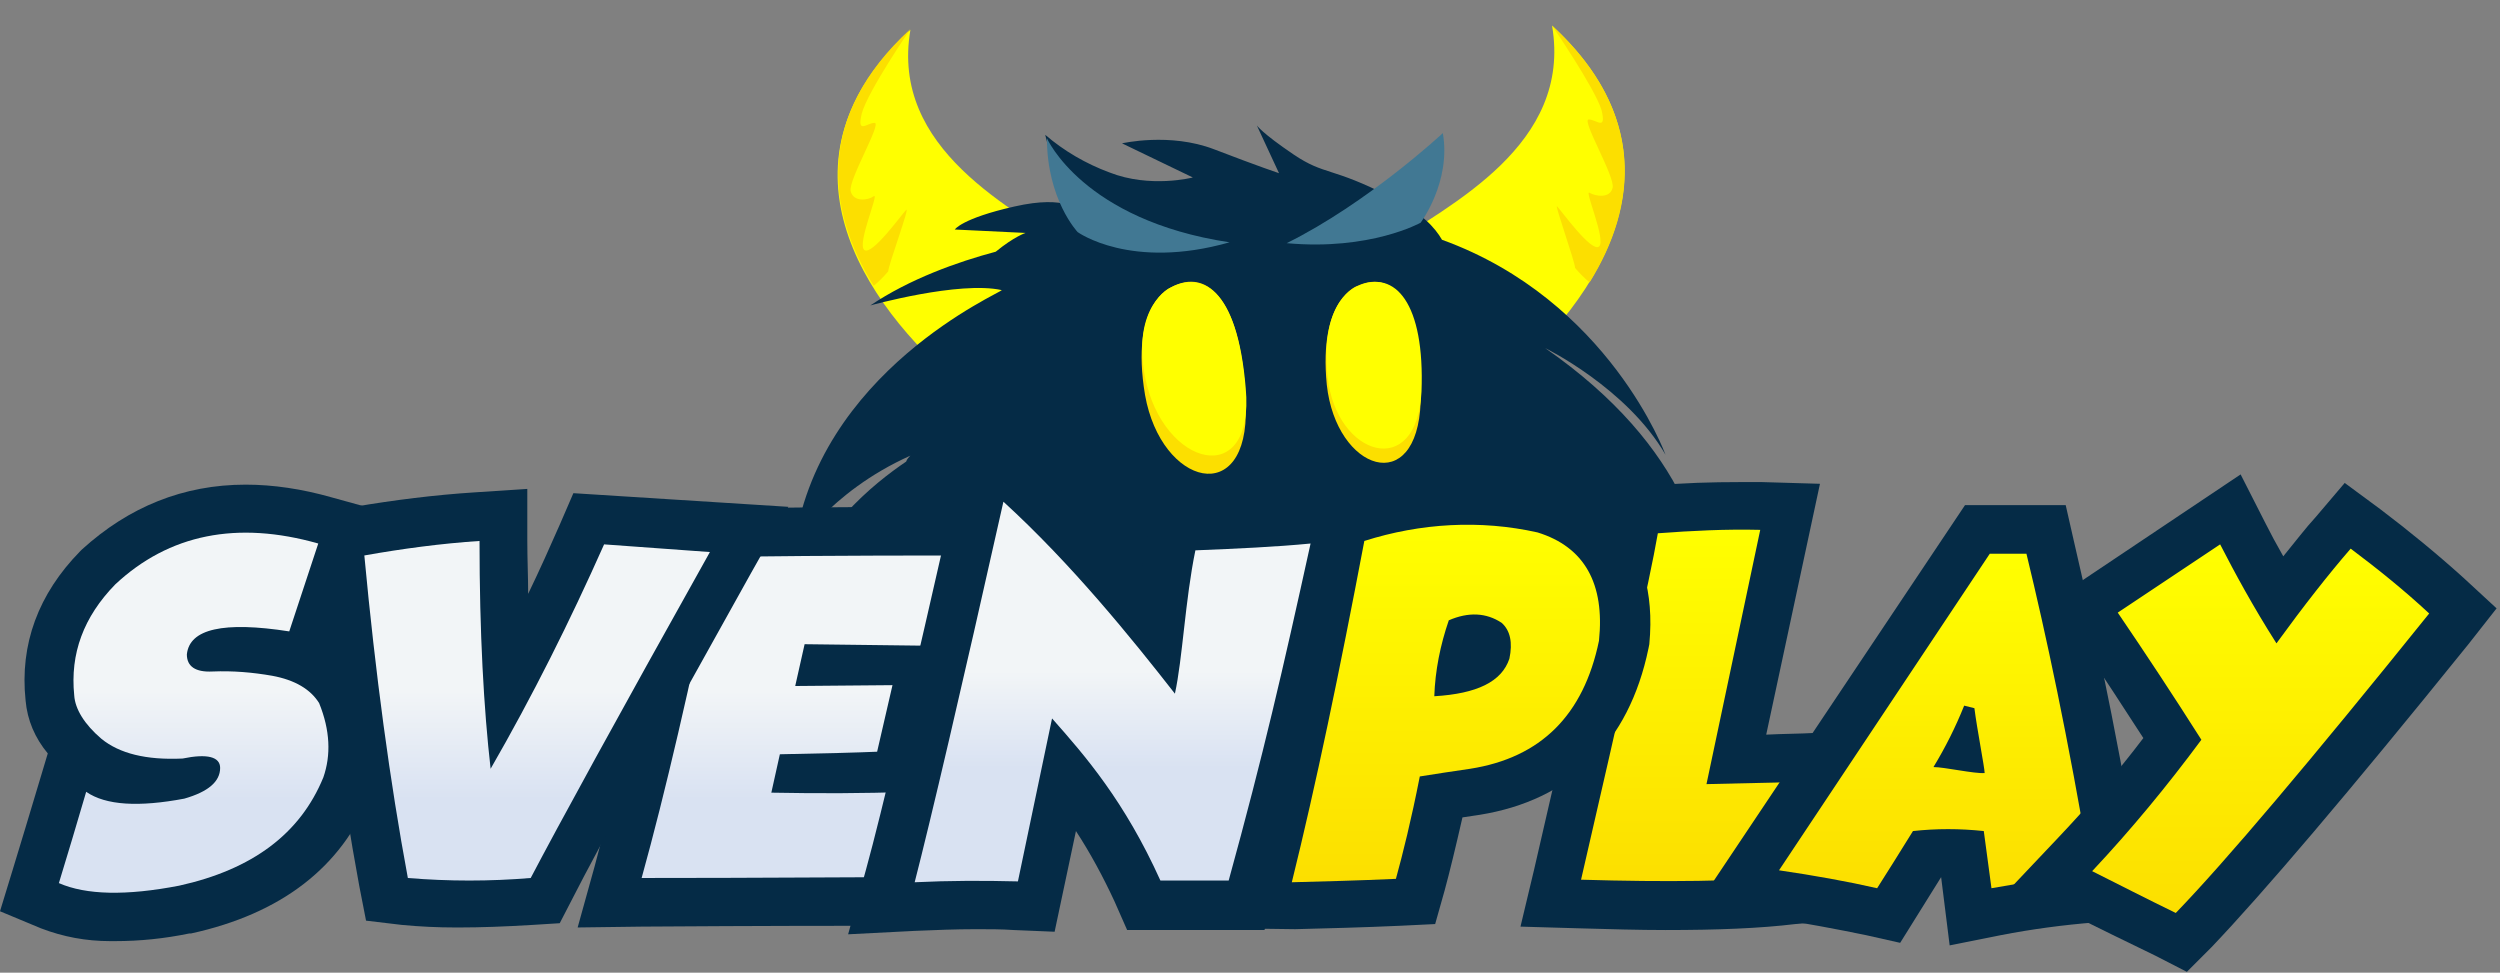
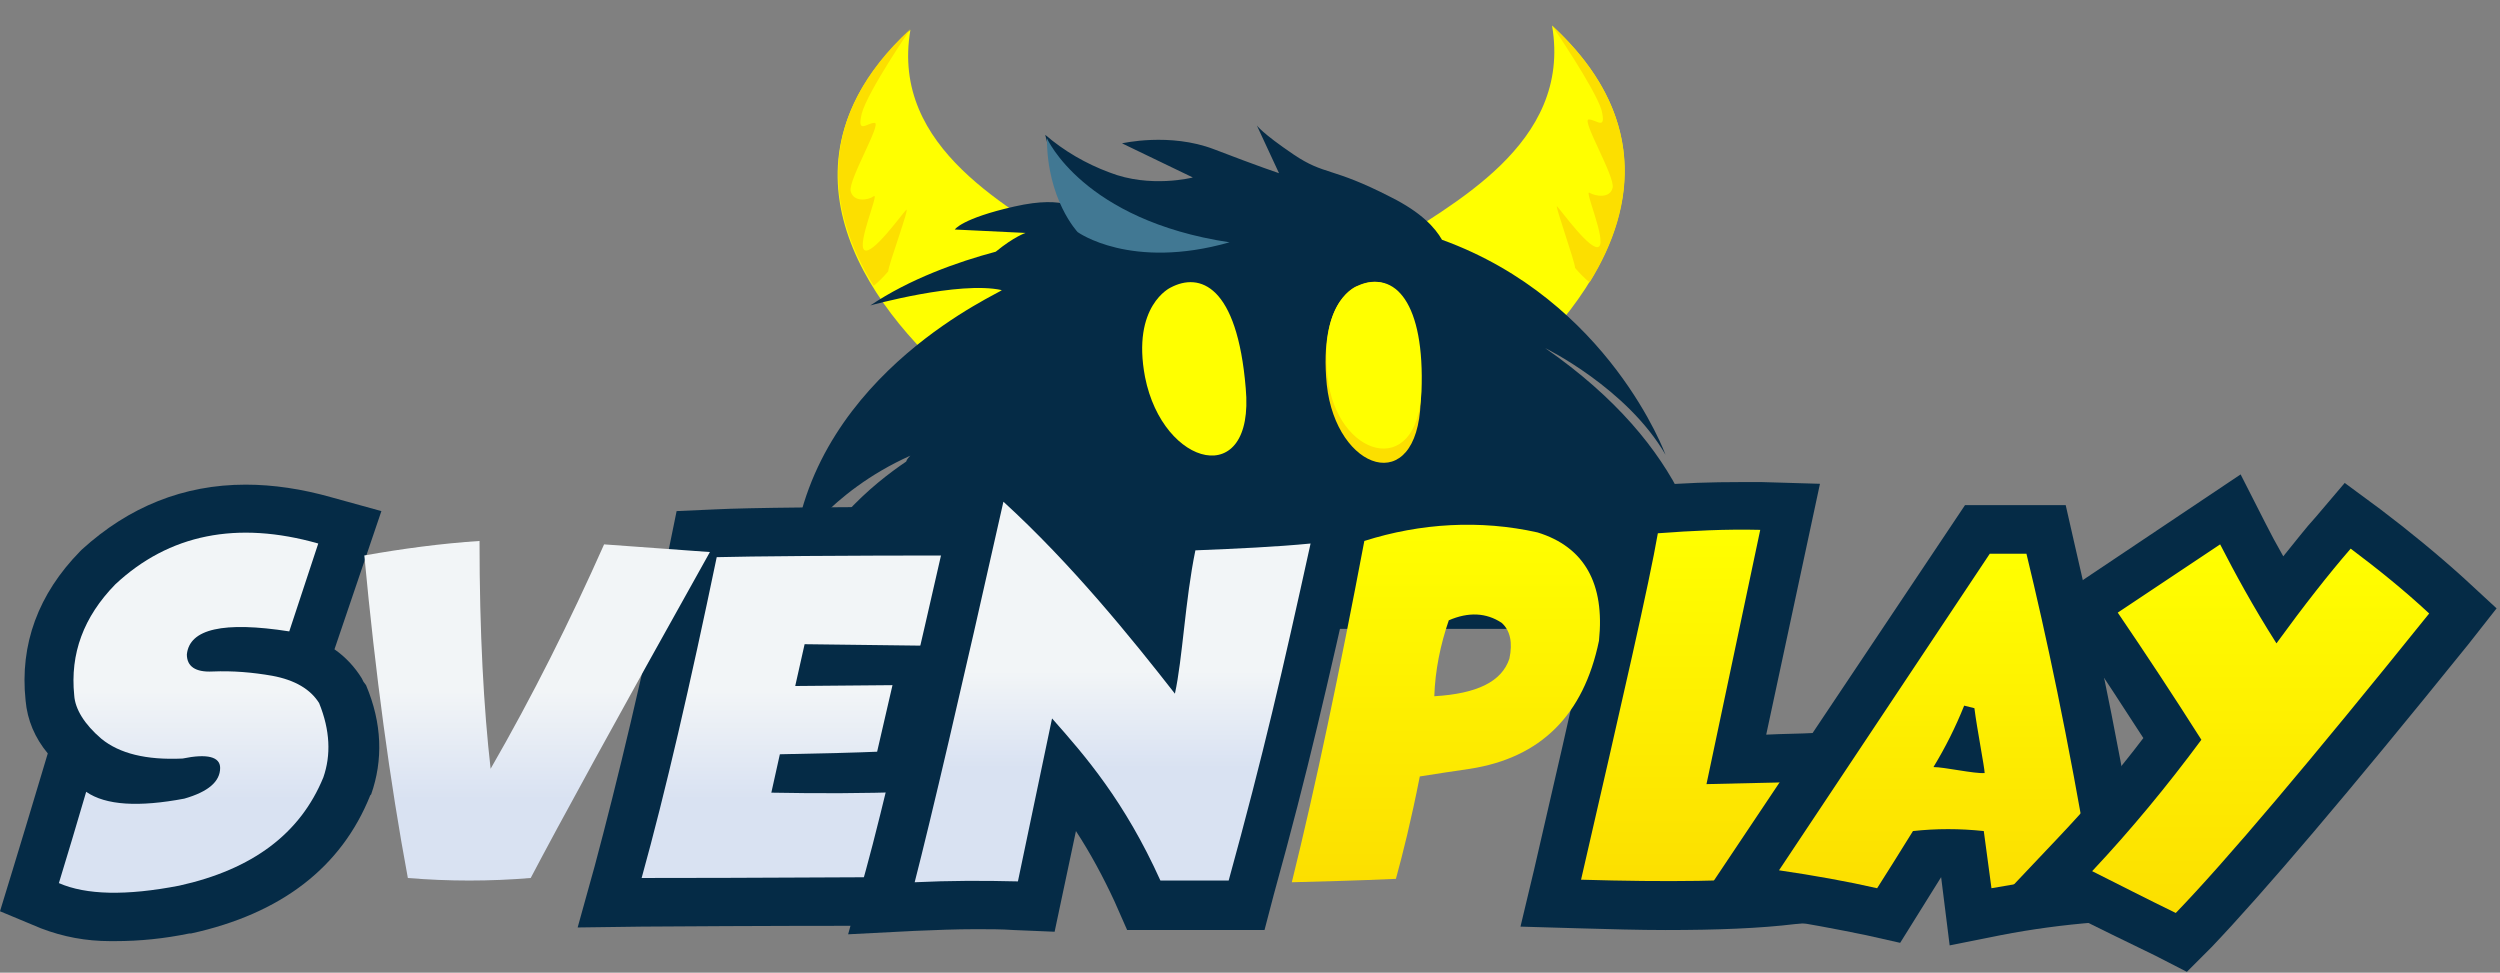
<svg xmlns="http://www.w3.org/2000/svg" id="Layer_1" x="0px" y="0px" viewBox="0 0 293 114" style="enable-background:new 0 0 293 114;" xml:space="preserve">
  <rect x="0" y="0" width="293" height="114" fill="#808080" stroke="none" />
  <style type="text/css"> .st0{fill-rule:evenodd;clip-rule:evenodd;fill:#FFFF00;} .st1{fill-rule:evenodd;clip-rule:evenodd;fill:#FCDF00;} .st2{fill:#052B46;} .st3{fill:#FCDF00;} .st4{fill:#FFFF00;} .st5{fill:#417893;} .st6{fill:url(#SVGID_1_);} .st7{fill:url(#SVGID_2_);} .st8{fill:url(#SVGID_3_);} .st9{fill:url(#SVGID_4_);} .st10{fill:url(#SVGID_5_);} .st11{fill:url(#SVGID_6_);} .st12{fill:url(#SVGID_7_);} .st13{fill:url(#SVGID_8_);} </style>
  <path class="st0" d="M126.3,29.6c-7.6-5.1-22-12.1-19.6-26.1c-16.6,15.2-5.9,31.9,6.1,41.9L126.3,29.6z" />
  <path class="st1" d="M106.7,3.4c-11.1,10.2-9.9,21.1-4.3,30.1c0.6-0.5,1.2-1.1,1.7-1.7c0-0.7,2.6-7.7,2.1-7.2s-4,5.4-4.9,4.7 c-0.9-0.7,1.8-6.8,1.1-6.3c-0.7,0.5-2.4,0.7-2.7-0.6c-0.3-1.3,3.7-8,2.8-8c-0.9,0-2.1,1.4-1.5-1.1C101.7,10.7,106.7,3.4,106.7,3.4z" />
  <path class="st0" d="M162.3,29.1c7.6-5.1,22-12.1,19.6-26.1c16.6,15.3,5.8,31.9-6.2,41.9L162.3,29.1z" />
  <path class="st1" d="M181.9,3c11.1,10.2,10,21.1,4.4,30.1c-0.6-0.5-1.2-1.1-1.7-1.7c0-0.7-2.5-7.7-2.1-7.2c0.5,0.5,4,5.4,4.9,4.7 c0.9-0.7-1.8-6.8-1.1-6.3c0.7,0.4,2.4,0.7,2.7-0.6s-3.7-8-2.8-8c0.9,0,2.1,1.4,1.5-1.1C186.9,10.3,181.9,3,181.9,3z" />
  <path class="st2" d="M93,64.6c0,0,4.1-6.9,13.7-11.2c-0.2,0.2-0.4,0.4-0.5,0.7C102.5,56.6,95.3,62.3,93,71c0,0,3.9-6.8,8.2-10.5 c0,0-4.9,5.4-6.6,13.2h100.9c0-0.2,0-0.5-0.1-0.7c0.1,0.2,0.3,0.5,0.4,0.7h4.7c0.3-8.5-2.7-21.3-19.4-32.9c0,0,9.6,4.7,14.1,12.5 c0,0-6.6-18.1-26.2-25.2c-0.8-1.4-2.4-3.2-6-5c-7-3.6-7.7-2.5-11.4-5c-3.7-2.5-4.3-3.4-4.3-3.4l2.6,5.6c0,0-2.4-0.8-7.6-2.8 c-5.2-2-10.8-0.7-10.8-0.7l8.3,4c0,0-5,1.3-9.8-0.6c-2.7-1-5.3-2.5-7.5-4.4c0.5,2.2,1.3,4.3,2.4,6.3c1.7,2.7,2.1,2.9,1.8,2.8 c-0.3-0.2-1.6-2.1-7.8-0.7c-6.2,1.4-7,2.7-7,2.7l8.3,0.4c0,0-1.3,0.4-3.5,2.2c-4.5,1.2-10.1,3.2-14.7,6.3c0,0,10.4-2.9,15.4-1.8 C117.6,34.2,95.6,43.5,93,64.6z" />
-   <path class="st3" d="M137.2,33.7c0,0-4.8,1.9-3,12.6c1.9,10.7,12.2,13.3,11.8,1.3C145.7,35.5,141.7,31.2,137.2,33.7z" />
  <path class="st4" d="M137.2,33.7c0,0-4.6,2.1-3,10.5c2.1,10.6,12.9,13.3,11.8,1.3C145,33.4,140.6,31.9,137.2,33.7z" />
  <path class="st3" d="M159.1,33.5c0,0-4.6,1.5-3.6,11.6c1.1,10.1,10.6,13.3,11,2S163.4,31.5,159.1,33.5z" />
  <path class="st4" d="M159.2,33.5c0,0-4.6,1.4-3.6,10.7c1,9.3,10.5,12.2,11,1.7C167,35.5,163.5,31.6,159.2,33.5z" />
  <path class="st5" d="M122.7,16.2c0,0,4.2,9.6,21.4,12.2c-11.6,3.3-17.8-1.2-17.8-1.2S122.7,23.4,122.7,16.2z" />
-   <path class="st5" d="M169.1,15.6c0,0-8.8,8.2-18.3,12.9c9.8,0.9,15.7-2.4,15.7-2.4S170.1,21.3,169.1,15.6z" />
  <path class="st2" d="M113.8,59.4c-16.5,0-26,0.1-30,0.3l-4.5,0.2l-0.9,4.4c-3,14.6-6,27.1-8.7,37.2l-2,7.2l7.5-0.1 c14.4-0.1,24.2-0.1,29.3-0.1h4.4l1-4.3c0.4-1.7,1.1-5.1,2.1-10.3l1.3-7l-4.6,0.2l1.3-5.7h4.1l1.5-3.6c1.5-3.7,2.7-7.5,3.6-11.3 l1.8-7.1H113.8z M86.3,84.9l-0.2,0.9l-2.6,11.3c-0.3,0-0.6,0-0.9,0c2-7.7,4-16.5,6.1-26.3c0.2,0,0.5,0,0.8,0L86.3,84.9z" />
  <linearGradient id="SVGID_1_" gradientUnits="userSpaceOnUse" x1="94.5" y1="35.043" x2="94.5" y2="22.301" gradientTransform="matrix(1 0 0 -1 0 116)">
    <stop offset="0" style="stop-color:#F2F5F7" />
    <stop offset="1" style="stop-color:#D9E2F2" />
  </linearGradient>
  <path class="st6" d="M113.8,65.1c-0.9,3.6-2,7.1-3.3,10.6l-16.2-0.2l-1.1,4.9l11.4-0.1l-1.8,7.8c-2.3,0.1-6.1,0.2-11.4,0.3l-1,4.5 c5.4,0.1,10.8,0.1,16.1-0.1c-0.9,5-1.6,8.4-2,10c-5.1,0-14.9,0.1-29.3,0.1C78,92.8,80.9,80.2,84,65.3 C87.9,65.2,97.8,65.1,113.8,65.1z" />
  <path class="st2" d="M153,58.1c-4,0.4-8.4,0.7-13.2,0.8l-4.5,0.1l-0.9,4.4c-0.3,1.4-0.5,2.8-0.7,4c-3.8-4.5-8-8.8-12.3-12.8 l-7.2-6.6l-2.2,9.6c-5.3,23.3-8.6,37.4-10.5,44.3l-2.1,7.6l7.8-0.4c2.4-0.1,4.8-0.2,7.2-0.2c1.5,0,3,0,4.4,0.1l4.8,0.2l2.5-11.8 c1.7,2.6,3.2,5.4,4.5,8.2l1.5,3.4h16.1l1.1-4.2c4.1-14.8,6.2-24.3,9.7-39.7l1.7-7.7L153,58.1z M146.3,70c-1.6,7.3-3.1,13.5-4.8,20.2 l1.7-7.7c0.5-2.3,0.8-5,1.2-8.1c0.1-1.3,0.3-2.9,0.5-4.4C145.4,70.1,145.8,70,146.3,70z M139.4,97.5c-4.1-8-8.4-13-12-17.1l-7.1-8.1 c0.2-0.7,0.3-1.5,0.5-2.2c4.3,4.7,8.4,9.6,12.3,14.7l7.3,9.5c-0.3,1.1-0.6,2.1-0.9,3.2H139.4z M115.5,93l-1,4.6h-0.2 C114.8,96.1,115.1,94.6,115.5,93z" />
  <linearGradient id="SVGID_2_" gradientUnits="userSpaceOnUse" x1="130.4" y1="37.372" x2="130.4" y2="25.968" gradientTransform="matrix(1 0 0 -1 0 116)">
    <stop offset="0" style="stop-color:#F2F5F7" />
    <stop offset="1" style="stop-color:#D9E2F2" />
  </linearGradient>
  <path class="st7" d="M117.6,58.8c8,7.3,15.1,16.1,20.1,22.5c0.9-4.1,1.2-11,2.4-16.8c4.9-0.2,9.4-0.4,13.5-0.8 c-3.3,15-5.5,24.6-9.6,39.5h-8c-4.2-9.3-8.8-14.6-12.7-19l-4,19.1c-4-0.1-8-0.1-12.1,0.1C109.1,96,112.6,81.1,117.6,58.8z" />
-   <path class="st2" d="M67.2,57.8l-1.6,3.7c-1.1,2.5-2.3,5.2-3.7,8.1c0-2-0.1-4.1-0.1-6.2v-6.1l-6.1,0.4c-4.7,0.3-9.5,0.9-14.2,1.7 l-5.1,1l0.5,5.1c1.3,14,3.1,26.9,5.2,38.3l0.8,4.1l4.2,0.5c2.1,0.2,4.2,0.3,6.3,0.3h0.4c2.5,0,5.3-0.1,8.6-0.3l3.2-0.2l1.5-2.9 c3.1-6.1,10.2-18.9,20.9-38.1l4.4-7.8L67.2,57.8z M48.9,69.9c0.5-0.1,1.1-0.1,1.7-0.2c0.1,7,0.5,14.2,1.3,21.2l0.9,6.7h-0.1 C51.1,88.9,49.9,79.6,48.9,69.9z" />
  <path class="st2" d="M42.6,79.9l-0.2-0.4c-0.8-1.3-1.9-2.5-3.2-3.4l5.5-16.2l-5.8-1.6c-3.5-1-6.9-1.5-10.1-1.5 c-7.3,0-13.7,2.6-19.2,7.6l-0.2,0.2c-4.9,5-7.1,10.9-6.4,17.5c0.2,2.3,1.1,4.4,2.6,6.2l-0.9,3c-1.1,3.7-2.2,7.3-3.2,10.6L0,106.8 l4.8,2c2.6,1,5.3,1.5,8.1,1.5c0.2,0,0.4,0,0.6,0c2.9,0,5.8-0.3,8.7-0.9h0.2c10.5-2.3,17.6-7.7,21-16.2l0.1-0.1 c1.4-4,1.3-8.3-0.6-12.8L42.6,79.9z M30.9,87.1c-0.4-0.9-1-1.7-1.8-2.4c-0.1-0.1-0.2-0.2-0.3-0.2c0.8,0.1,1.5,0.2,2.3,0.3 c0.5,0.1,1,0.2,1.5,0.5c0.5,1.2,0.5,2.6,0.2,3.7c-0.4,0.9-0.8,1.7-1.3,2.4c0.1-0.6,0.1-1.1,0.1-1.5C31.5,89,31.3,88,30.9,87.1z M17.3,72.9c-0.6,1-0.9,2.2-1,3.4v0.5c0,1,0.2,2,0.6,3s1,1.8,1.8,2.5c0.4,0.4,0.9,0.7,1.3,1c-2,0-3.6-0.4-4.3-1 c-0.9-0.7-1.2-1.2-1.3-1.3C14.1,77.9,15,75.3,17.3,72.9z" />
  <linearGradient id="SVGID_3_" gradientUnits="userSpaceOnUse" x1="22.695" y1="35.043" x2="22.695" y2="22.301" gradientTransform="matrix(1 0 0 -1 0 116)">
    <stop offset="0" style="stop-color:#F2F5F7" />
    <stop offset="1" style="stop-color:#D9E2F2" />
  </linearGradient>
  <path class="st8" d="M6.9,103.5c1-3.3,2.1-6.9,3.2-10.7c2.3,1.6,6.2,1.8,11.5,0.8c2.8-0.8,4.2-2,4.2-3.6c0-1.3-1.5-1.7-4.4-1.1 c-4.3,0.2-7.4-0.6-9.5-2.3c-2-1.7-3.1-3.5-3.2-5.1c-0.5-4.9,1.1-9.2,4.8-13c6.3-5.9,14.3-7.5,23.8-4.8L33.9,74 c-7.7-1.2-11.7-0.3-12,2.7c0,1.4,1,2.1,3,2c2.4-0.1,4.7,0.1,7,0.5c2.7,0.5,4.5,1.6,5.5,3.2c1.3,3.2,1.4,6.1,0.5,8.7 c-2.7,6.6-8.3,10.8-16.9,12.7C14.8,105,10.1,104.9,6.9,103.5z" />
  <path class="st2" d="M212.7,85.9c-1.8,0.1-3.7,0.1-5.7,0.2l6.3-29.4l-6.8-0.2c-0.8,0-1.7,0-2.5,0c-3.4,0-6.8,0.1-10.1,0.4l-4.3,0.3 l-0.8,4.3c-1.1,5.7-4.1,19.3-9,40.4l-1.6,6.7l6.9,0.2c3.6,0.1,7,0.2,10.1,0.2c6.1,0,11.1-0.2,15.2-0.7l3.4-0.3l1.3-3.2 c1.5-3.9,2.7-8.1,3.4-12.2l1.2-6.9L212.7,85.9z M199.3,67.9L193,97.6c-0.2,0-0.4,0-0.6,0c3.6-15.8,5.6-24.8,6.7-29.7H199.3z" />
  <linearGradient id="SVGID_4_" gradientUnits="userSpaceOnUse" x1="199.1" y1="12.736" x2="199.1" y2="53.926" gradientTransform="matrix(1 0 0 -1 0 116)">
    <stop offset="0" style="stop-color:#FCDF00" />
    <stop offset="1" style="stop-color:#FFFF00" />
  </linearGradient>
  <path class="st9" d="M206.3,62.1L200,91.9c4.7-0.1,9-0.2,12.9-0.3c-0.6,3.8-1.7,7.5-3,11.1c-6.3,0.6-14.5,0.7-24.6,0.4 c4.9-21.3,8-34.8,9-40.6C198.3,62.2,202.3,62,206.3,62.1z" />
-   <path class="st2" d="M181.9,56.9l-0.5-0.1c-3.1-0.7-6.3-1-9.4-1c-4.7,0-9.4,0.7-13.8,2.2l-3.2,1l-0.6,3.3c-2.7,14.7-5.5,28-8.3,39.6 l-1.7,6.9l7.4,0.1c3.8-0.1,7.9-0.2,12.3-0.4l4.1-0.2l1.1-3.9c0.6-2.2,1.3-5.1,2.1-8.6c0.7-0.1,1.3-0.2,2-0.3 c10.6-1.7,17.5-8.4,19.8-19.5l0.1-0.5C194.5,62.8,186.7,58.4,181.9,56.9z M178.3,67.7c0.2,0,0.3,0.1,0.5,0.1c1.3,0.5,2.6,1.1,3,3.5 c-0.6-1.2-1.4-2.1-2.1-2.6l-0.3-0.2l-0.3-0.2C178.9,68.1,178.6,67.9,178.3,67.7z M165.2,68.5l-0.8,2.4c-0.1,0.3-0.2,0.7-0.3,1 c0.3-1.3,0.5-2.6,0.8-3.9c0.9-0.2,1.9-0.4,2.8-0.5C167.6,67.5,165.2,68.5,165.2,68.5z M162.4,81.2l-0.3,4.5h-0.4l-0.8,4 c-0.6,2.9-1.1,5.4-1.7,7.6h-0.6c1.2-5.4,2.5-11.3,3.8-17.6C162.4,80.3,162.4,80.8,162.4,81.2z" />
  <linearGradient id="SVGID_5_" gradientUnits="userSpaceOnUse" x1="169.459" y1="12.698" x2="169.459" y2="54.546" gradientTransform="matrix(1 0 0 -1 0 116)">
    <stop offset="0" style="stop-color:#FCDF00" />
    <stop offset="1" style="stop-color:#FFFF00" />
  </linearGradient>
  <path class="st10" d="M159.9,63.4c6.6-2.1,13.6-2.5,20.3-1c5.5,1.7,7.9,6,7.2,12.7c-1.8,8.7-6.8,13.7-15.1,15 c-2.1,0.3-4,0.6-5.9,0.9c-1,5.1-2,9.1-2.8,12c-4.4,0.2-8.4,0.3-12.2,0.4C154.2,92.1,157,78.7,159.9,63.4z M168.1,81.6 c5-0.3,7.9-1.7,8.8-4.4c0.4-1.9,0.1-3.3-0.9-4.2c-1.8-1.2-3.9-1.3-6.2-0.3C168.8,75.6,168.2,78.6,168.1,81.6z" />
  <path class="st2" d="M250.7,101.5c-3-18-5.7-29.7-7.6-37.9l-1-4.4h-11.8l-31.5,47.1l8.9,1.3c3.9,0.6,7.6,1.3,11,2l4,0.9l4.8-7.7l1,8 l6-1.2c3.6-0.7,7.3-1.2,11.1-1.5l6.2-0.5L250.7,101.5z M238.5,97.5c-0.1,0-0.1,0-0.2,0l-0.2-1.8h0.1 C238.3,96.3,238.4,96.9,238.5,97.5z M234.6,77.6l-2.7-0.4l1.9-2.9C234.1,75.4,234.4,76.5,234.6,77.6z" />
  <linearGradient id="SVGID_6_" gradientUnits="userSpaceOnUse" x1="226.8" y1="11.9" x2="226.8" y2="51.1" gradientTransform="matrix(1 0 0 -1 0 116)">
    <stop offset="0" style="stop-color:#FCDF00" />
    <stop offset="1" style="stop-color:#FFFF00" />
  </linearGradient>
  <path class="st11" d="M237.5,64.9c2.3,9.5,4.8,21.1,7.6,37.6c-3.9,0.3-7.8,0.9-11.7,1.6l-0.9-6.7c-2.8-0.3-5.6-0.3-8.3,0 c-1.6,2.6-3,4.8-4.2,6.7c-3.5-0.8-7.4-1.5-11.5-2.1l24.7-37.1H237.5z M230.2,82.7c-1,2.5-2.2,4.9-3.6,7.2c1.3,0,4.8,0.8,6,0.7 c0-0.6-0.9-5.2-1.2-7.6L230.2,82.7z" />
  <path class="st2" d="M288.7,67.7c-3.1-2.8-6.4-5.5-9.7-8l-4.2-3.1l-3.4,4c-1.2,1.3-2.4,2.9-3.8,4.6c-0.8-1.4-1.5-2.7-2.1-3.9 l-2.9-5.7l-22.1,14.8l3.2,4.7c2.9,4.3,5.3,8,7.5,11.4c-3.1,4.1-6.5,8-10,11.7l-5.3,5.6l6.9,3.4c3,1.5,6.3,3.1,9.8,4.8l3.7,1.9 l2.9-2.9c6-6.3,15.9-17.9,30.1-35.5l3.3-4.2L288.7,67.7z M277,72.6c-3.2,3.9-6.1,7.5-8.9,10.8l3.4-4.6c1.8-2.4,3.4-4.6,5-6.6 C276.6,72.3,276.8,72.5,277,72.6z M262.8,83.7c-2.2-3.4-4.4-6.9-6.7-10.3l2.1-1.4c1.1,2,2.4,4.1,3.7,6.3l4.3,7.1 c-0.8,0.9-1.5,1.8-2.2,2.6l0.8-1L262.8,83.7z" />
  <linearGradient id="SVGID_7_" gradientUnits="userSpaceOnUse" x1="264.95" y1="9" x2="264.95" y2="52.2" gradientTransform="matrix(1 0 0 -1 0 116)">
    <stop offset="0" style="stop-color:#FCDF00" />
    <stop offset="1" style="stop-color:#FFFF00" />
  </linearGradient>
  <path class="st12" d="M255,107c-3.5-1.7-6.8-3.4-9.8-4.9c4.6-4.9,8.8-10,12.8-15.4c-3.3-5.2-6.6-10.2-9.8-14.9l12-8 c1.7,3.3,3.8,7.2,6.6,11.6c3.2-4.4,6.1-8.1,8.7-11.1c3.2,2.4,6.3,4.9,9.2,7.6C270.7,89.3,260.8,101,255,107z" />
  <linearGradient id="SVGID_8_" gradientUnits="userSpaceOnUse" x1="62.95" y1="35.043" x2="62.95" y2="22.301" gradientTransform="matrix(1 0 0 -1 0 116)">
    <stop offset="0" style="stop-color:#F2F5F7" />
    <stop offset="1" style="stop-color:#D9E2F2" />
  </linearGradient>
  <path class="st13" d="M42.7,65.1c4.5-0.8,9-1.4,13.5-1.7c0,10.8,0.5,19.7,1.3,26.7c4.9-8.5,9.3-17.3,13.3-26.3l12.4,0.9 c-10.8,19.3-17.8,32.1-21,38.2c-4.8,0.4-9.6,0.4-14.4,0C45.7,91.6,44,79,42.7,65.1z" />
</svg>